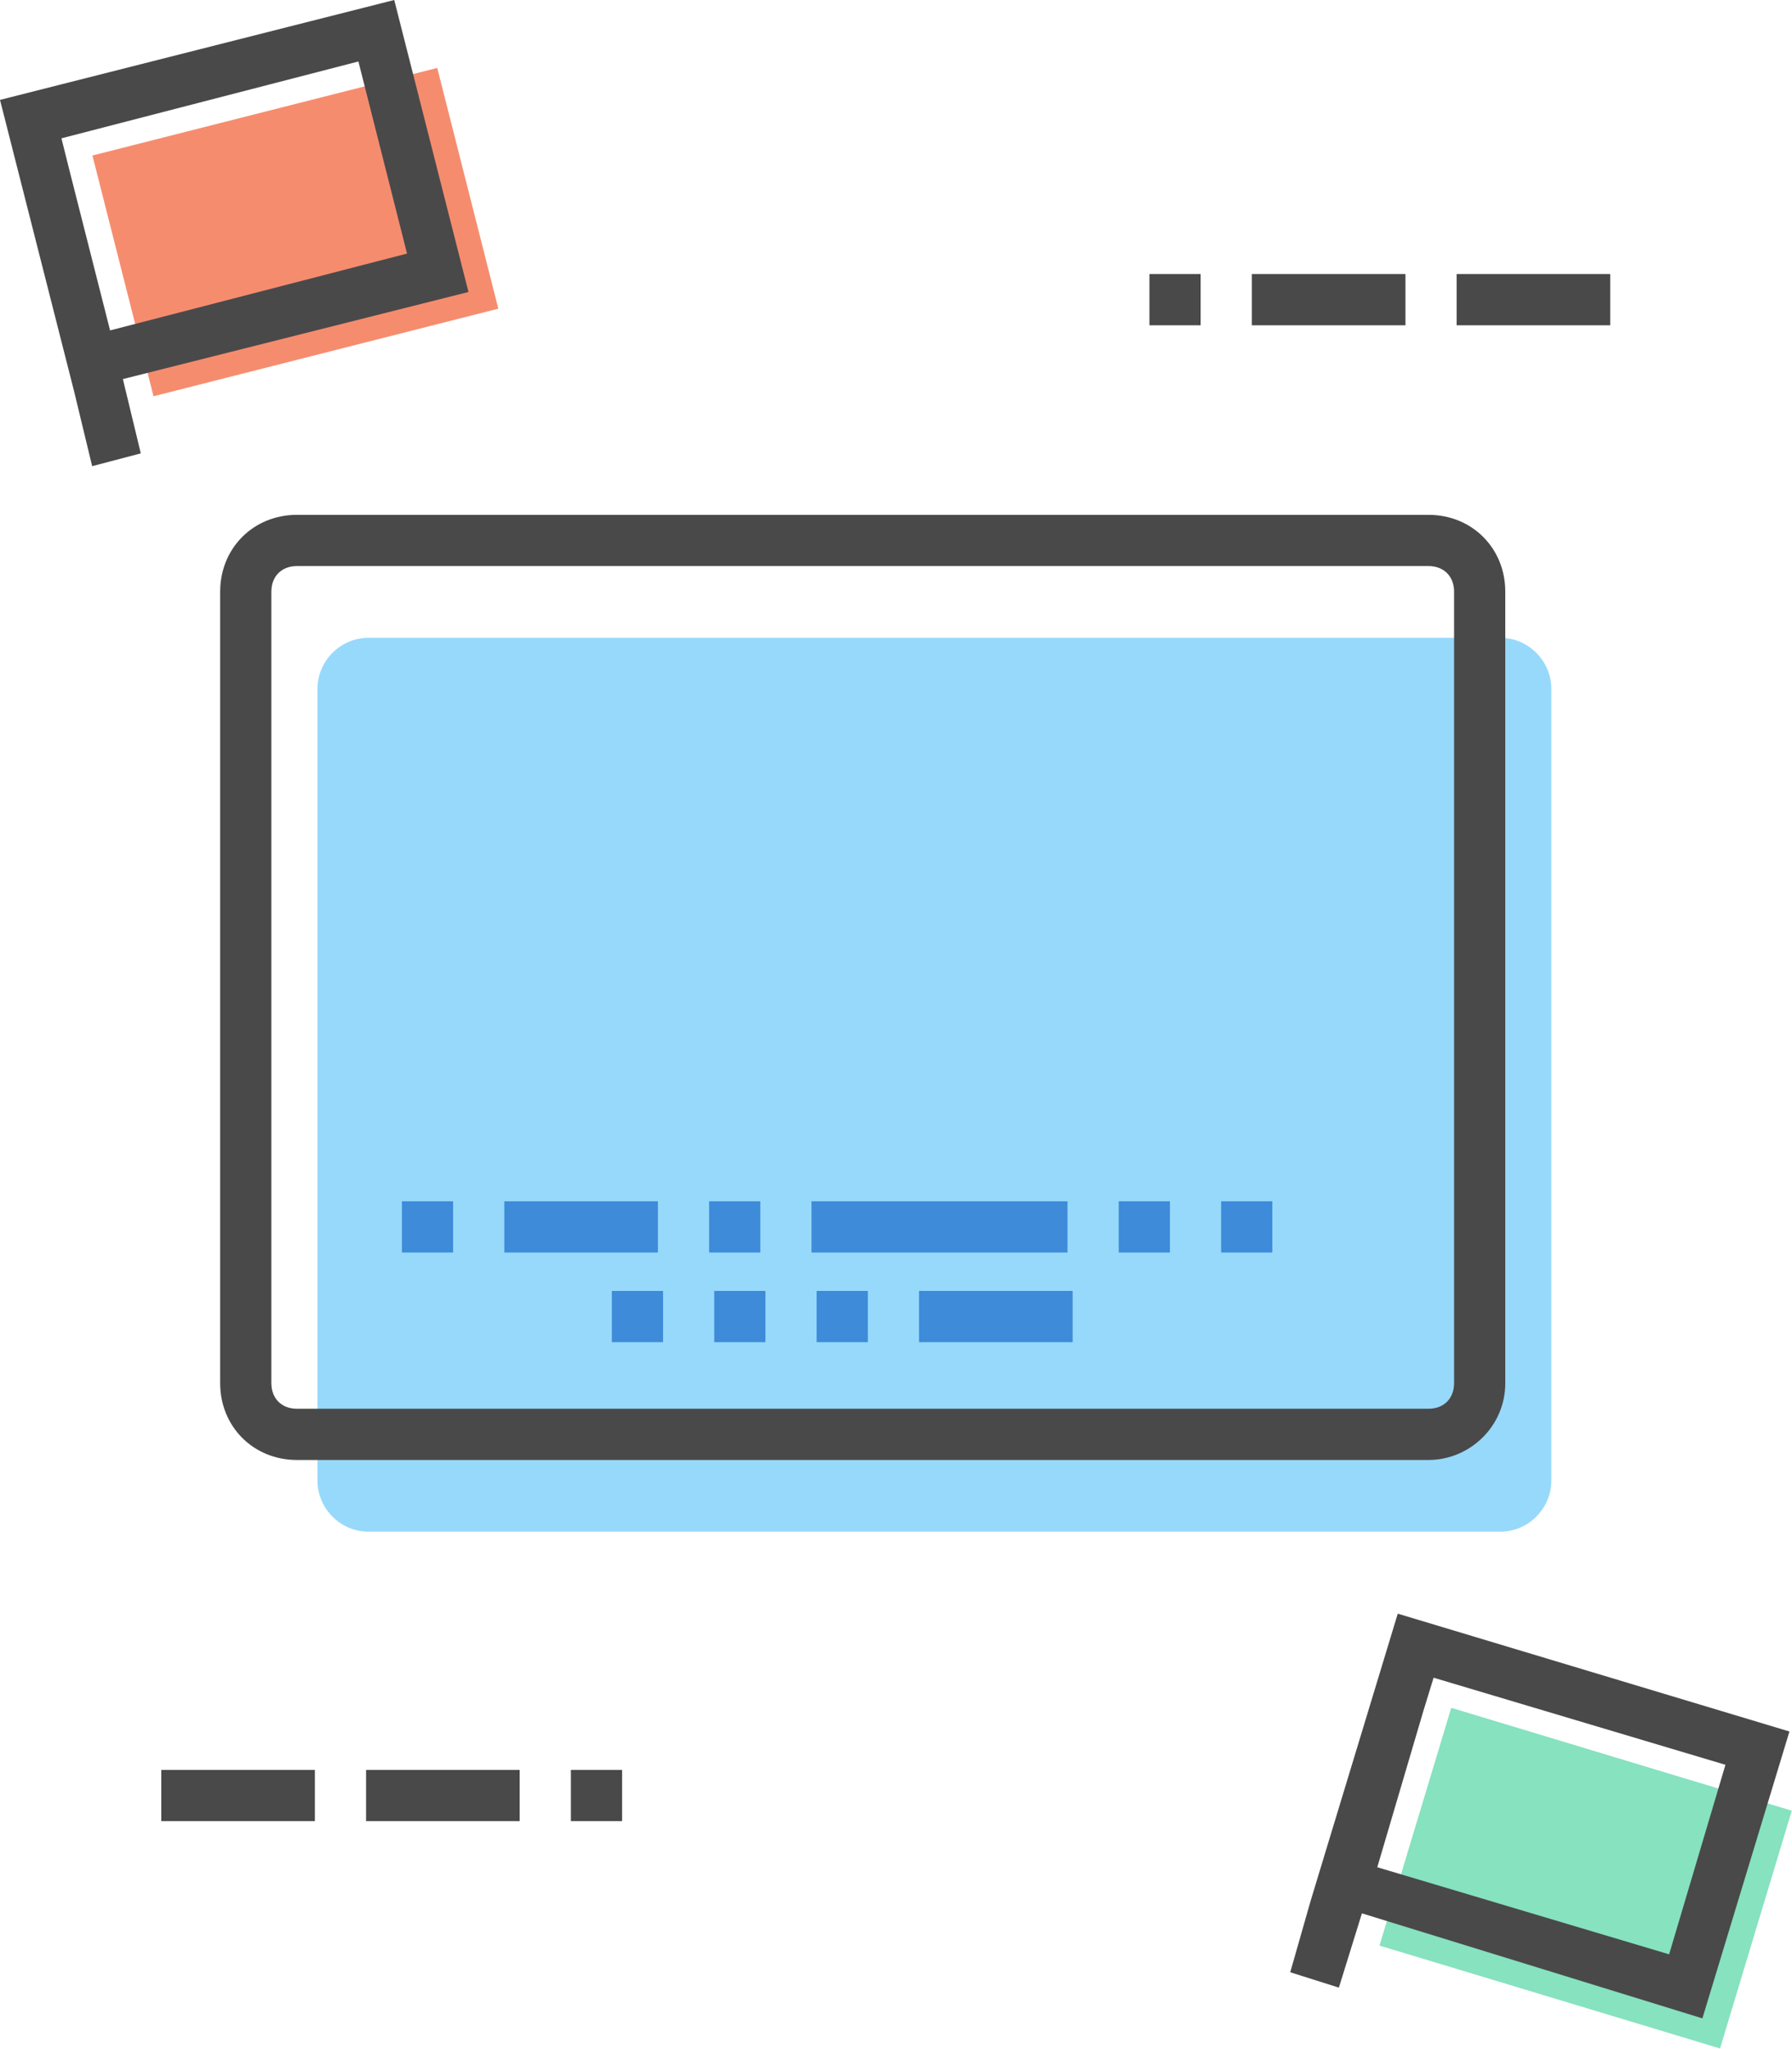
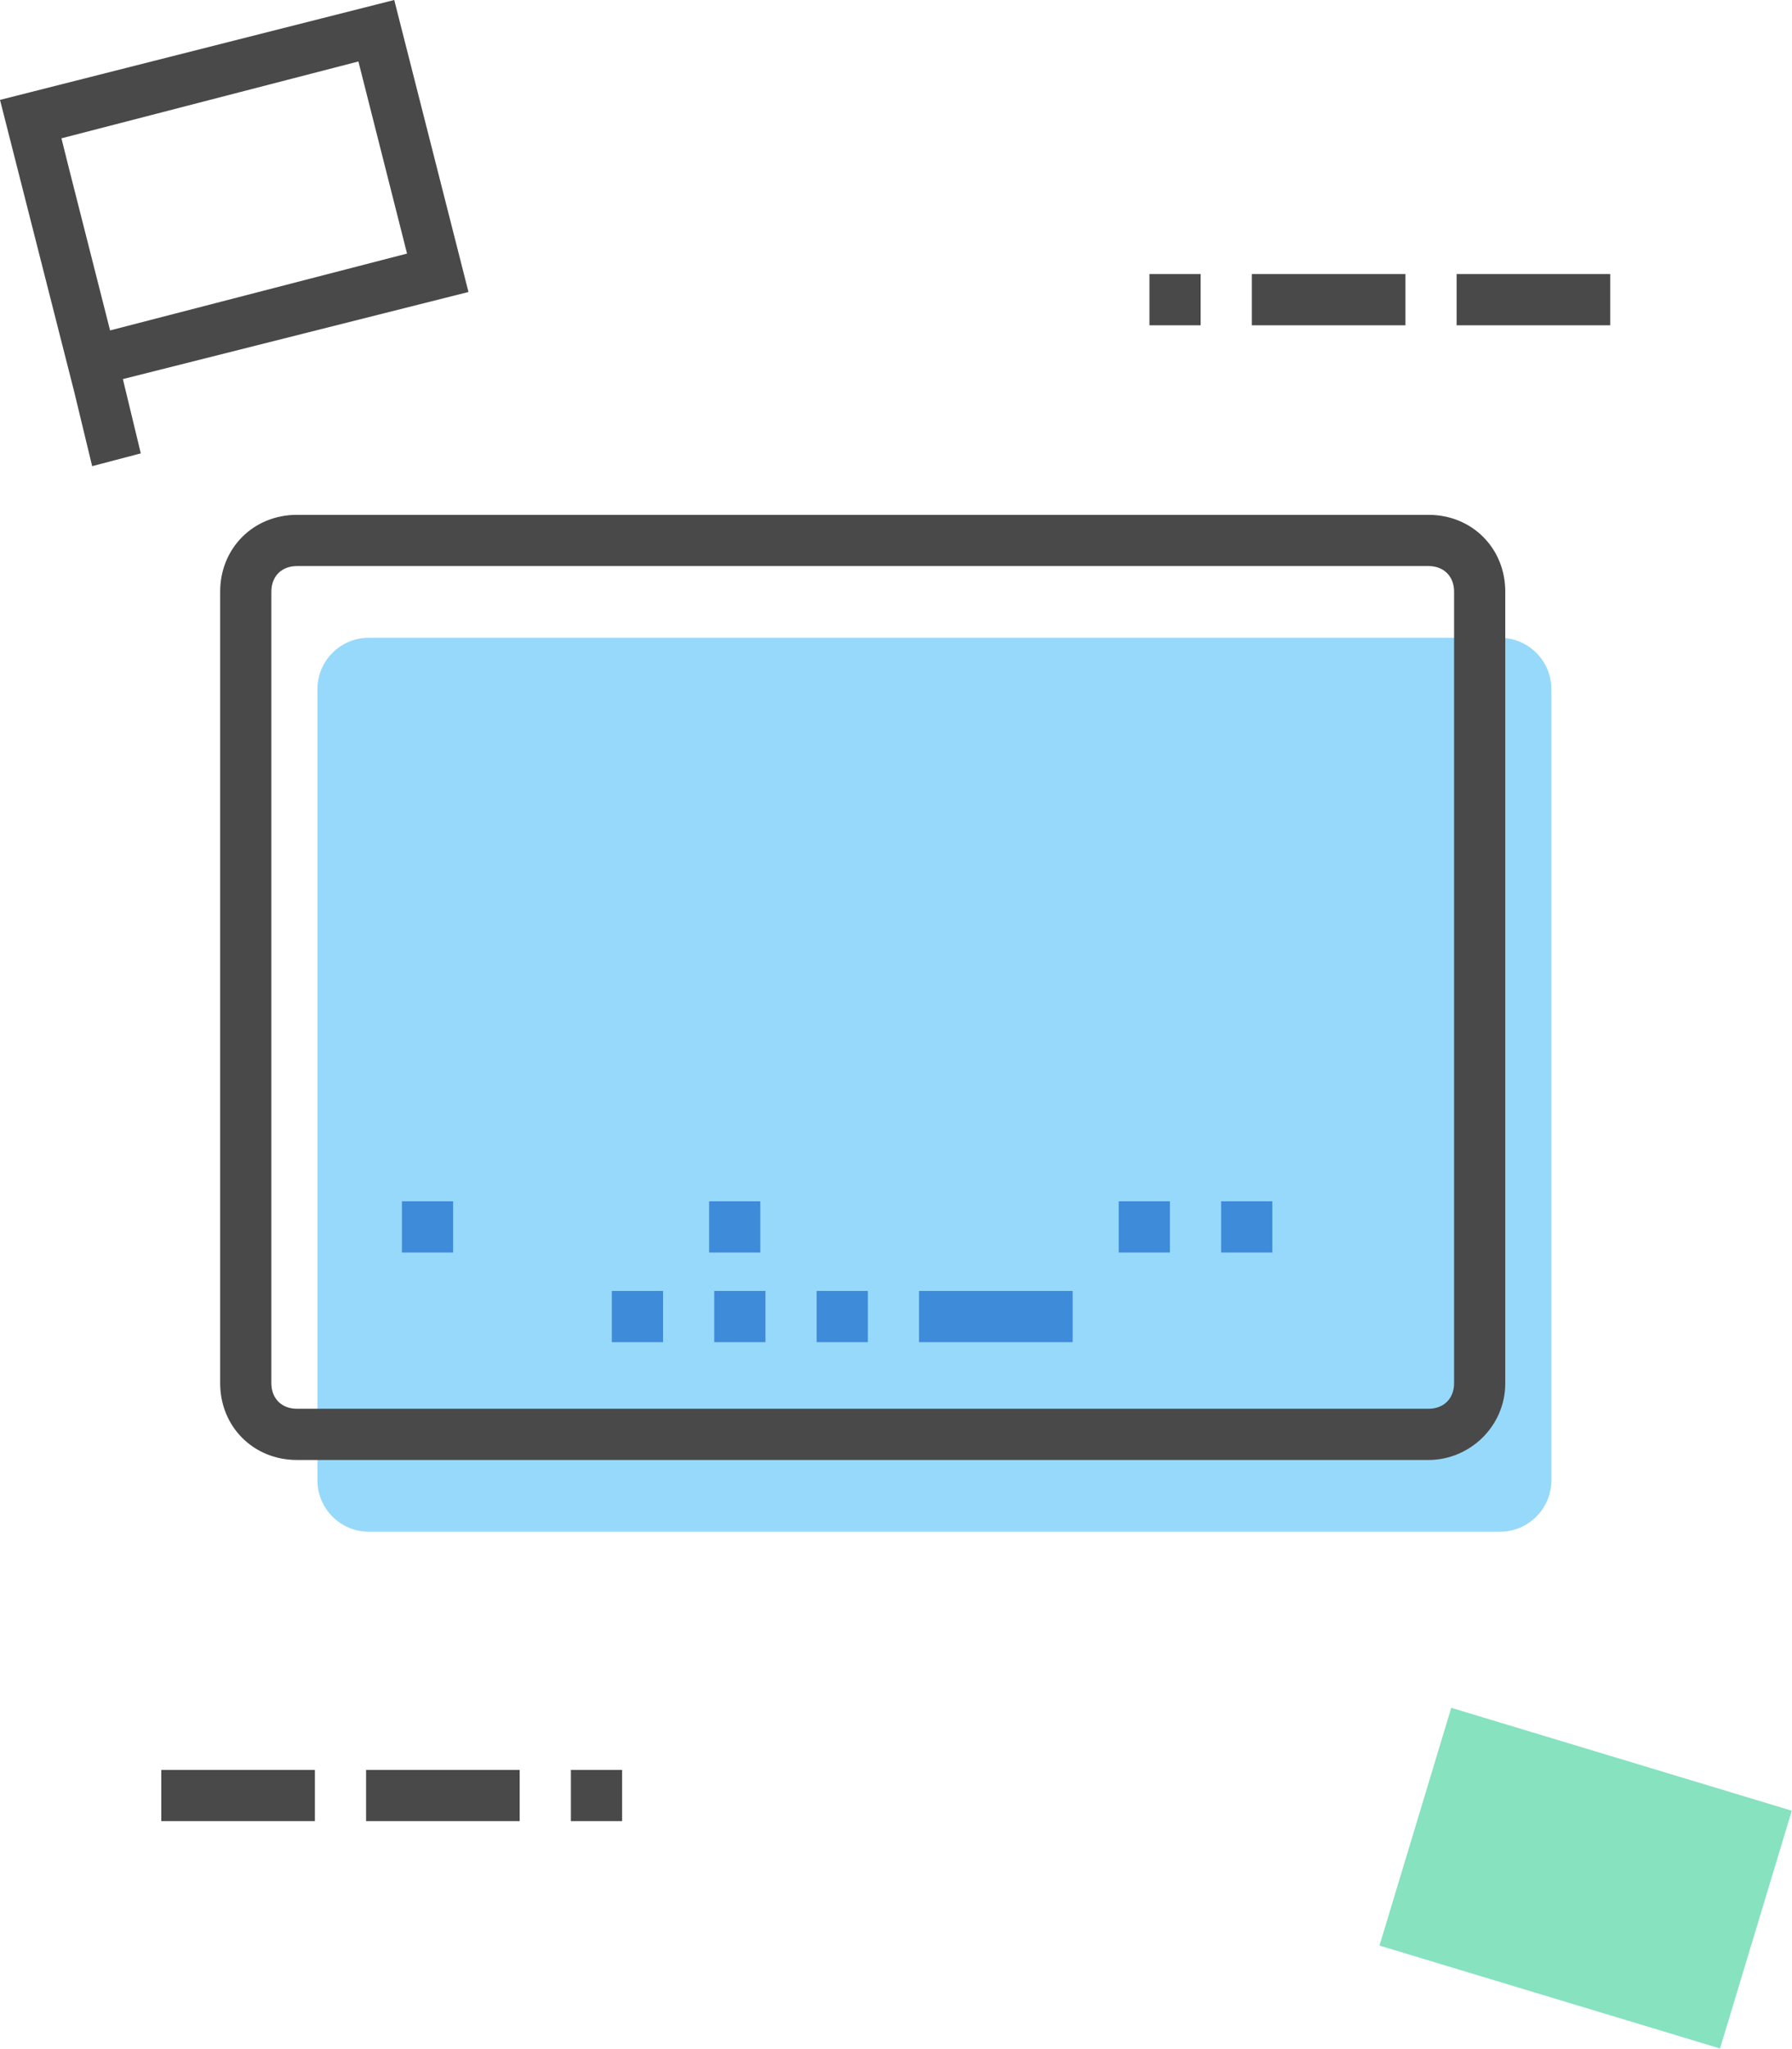
<svg xmlns="http://www.w3.org/2000/svg" version="1.1" id="Слой_1" x="0px" y="0px" viewBox="0 0 70 80" style="enable-background:new 0 0 70 80;" xml:space="preserve">
  <style type="text/css">
	.st0{fill:#49494A;}
	.st1{fill:#F68C6E;}
	.st2{fill:#86E2BF;}
	.st3{fill:#97D9FB;}
	.st4{fill:#3D8BD9;}
</style>
  <g>
    <rect x="14.3" y="69.1" class="st0" width="6" height="2" />
  </g>
  <g>
    <rect x="6.3" y="69.1" class="st0" width="6" height="2" />
  </g>
  <g>
    <rect x="22.3" y="69.1" class="st0" width="2" height="2" />
  </g>
  <g>
    <g>
      <rect x="48.9" y="10.7" class="st0" width="6" height="2" />
    </g>
    <g>
      <rect x="56.9" y="10.7" class="st0" width="6" height="2" />
    </g>
    <g>
      <rect x="44.9" y="10.7" class="st0" width="2" height="2" />
    </g>
  </g>
  <g>
-     <rect x="4.6" y="4.2" transform="matrix(0.969 -0.246 0.246 0.969 -1.88 3.133)" class="st1" width="13.9" height="9.7" />
-   </g>
+     </g>
  <path class="st0" d="M18.3,11.4L15.4,0L0,3.9l2.9,11.4l0,0l0.7,2.9l1.9-0.5l-0.7-2.9L18.3,11.4z M14,2.4l1.9,7.5L4.3,12.9L2.7,6.6  L2.4,5.4L14,2.4z" />
  <g>
    <rect x="55" y="68.5" transform="matrix(0.957 0.289 -0.289 0.957 23.851 -14.774)" class="st2" width="13.9" height="9.7" />
  </g>
-   <path class="st0" d="M66.5,78.8l3.4-11.2l-15.3-4.6l-3.4,11.2l0,0L50.4,77l1.9,0.6l0.9-2.9L66.5,78.8z M67.4,68.9l-2.2,7.4  l-11.4-3.4l1.8-6.1l0.4-1.3L67.4,68.9z" />
  <g>
    <path class="st3" d="M58.6,59.8H14.4c-1.1,0-2-0.9-2-2V26.9c0-1.1,0.9-2,2-2h44.2c1.1,0,2,0.9,2,2v30.9   C60.6,58.9,59.7,59.8,58.6,59.8z" />
  </g>
  <g>
    <rect x="47.7" y="46.9" class="st4" width="2" height="2" />
  </g>
  <g>
    <rect x="43.7" y="46.9" class="st4" width="2" height="2" />
  </g>
-   <polygon class="st4" points="40.7,46.9 39.7,46.9 36.5,46.9 35.7,46.9 31.7,46.9 31.7,48.9 35.7,48.9 36.5,48.9 39.7,48.9   40.7,48.9 41.7,48.9 41.7,46.9 " />
  <g>
    <rect x="27.7" y="46.9" class="st4" width="2" height="2" />
  </g>
-   <polygon class="st4" points="24.3,46.9 23.7,46.9 19.7,46.9 19.7,48.9 23.7,48.9 24.3,48.9 25.7,48.9 25.7,46.9 " />
  <g>
    <rect x="15.7" y="46.9" class="st4" width="2" height="2" />
  </g>
  <polygon class="st4" points="40.5,50.4 39.9,50.4 35.9,50.4 35.9,52.4 39.9,52.4 40.5,52.4 41.9,52.4 41.9,50.4 " />
  <g>
    <rect x="31.9" y="50.4" class="st4" width="2" height="2" />
  </g>
  <g>
    <rect x="27.9" y="50.4" class="st4" width="2" height="2" />
  </g>
  <g>
    <rect x="23.9" y="50.4" class="st4" width="2" height="2" />
  </g>
  <g>
    <path class="st0" d="M55.8,57H11.6c-1.7,0-3-1.3-3-3V23.1c0-1.7,1.3-3,3-3h44.2c1.7,0,3,1.3,3,3V54C58.8,55.7,57.4,57,55.8,57z    M11.6,22.1c-0.6,0-1,0.4-1,1V54c0,0.6,0.4,1,1,1h44.2c0.6,0,1-0.4,1-1V23.1c0-0.6-0.4-1-1-1H11.6z" />
  </g>
</svg>